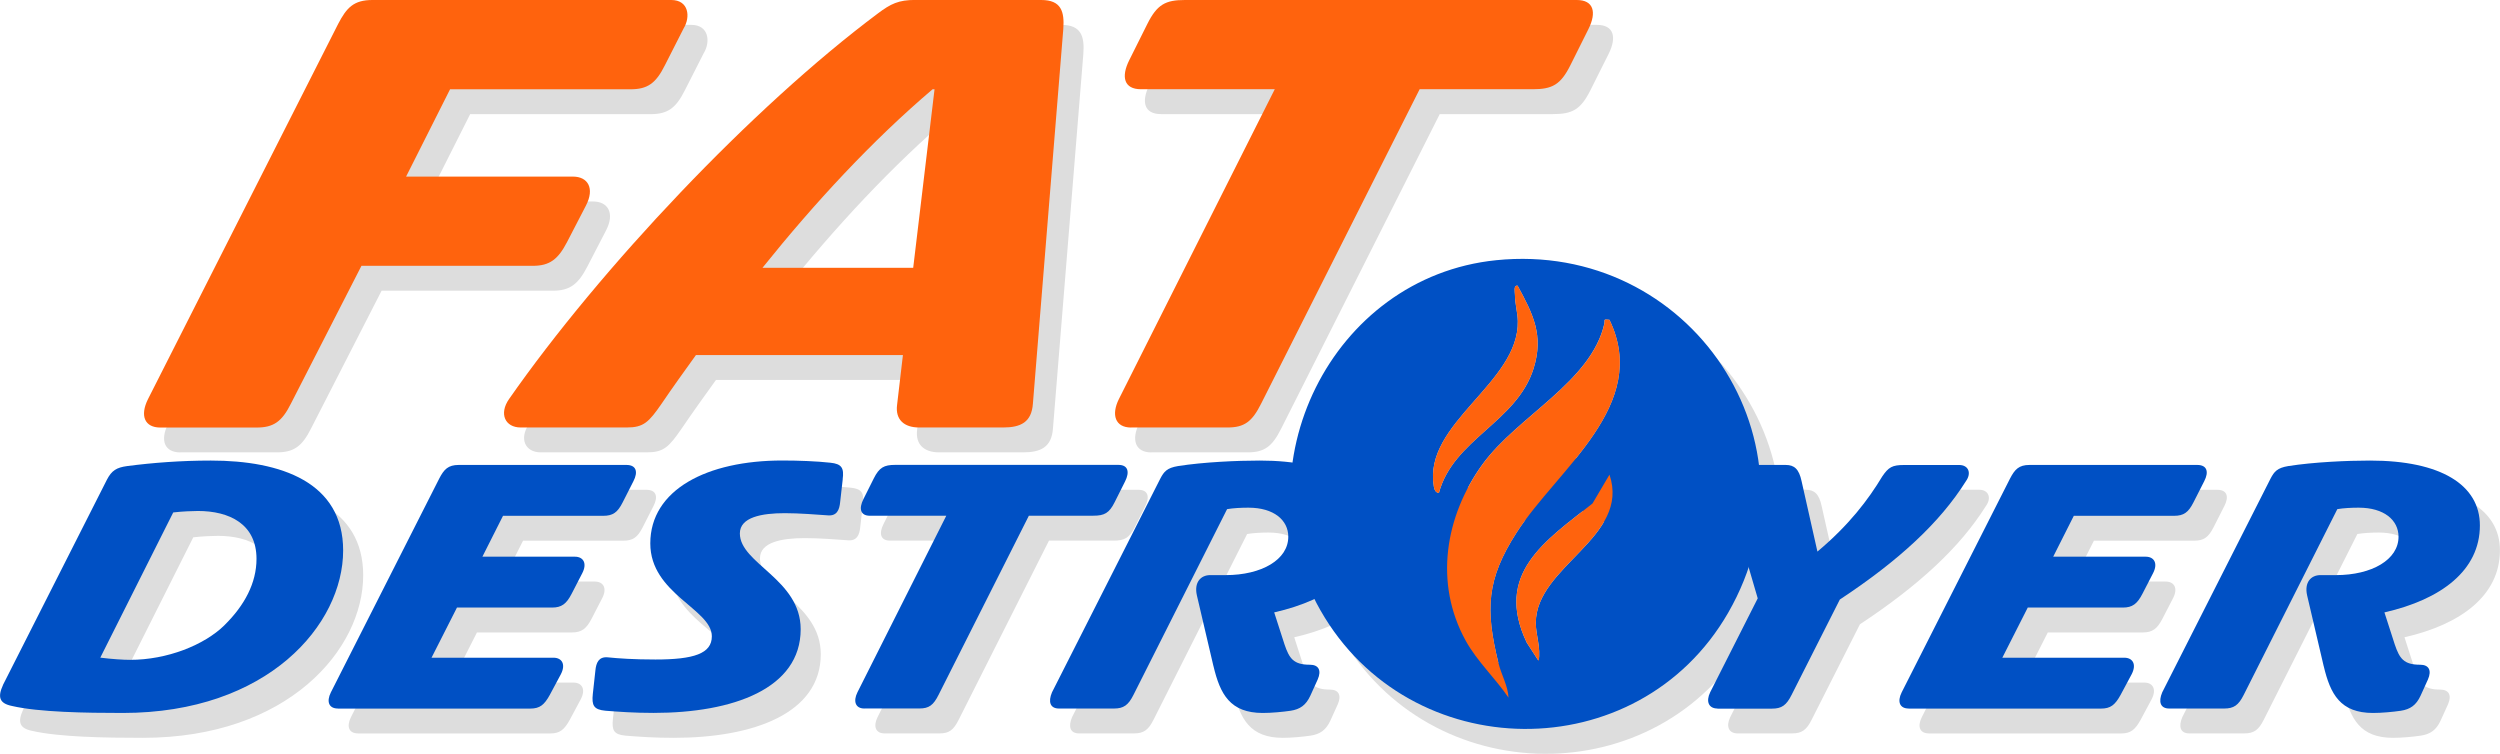
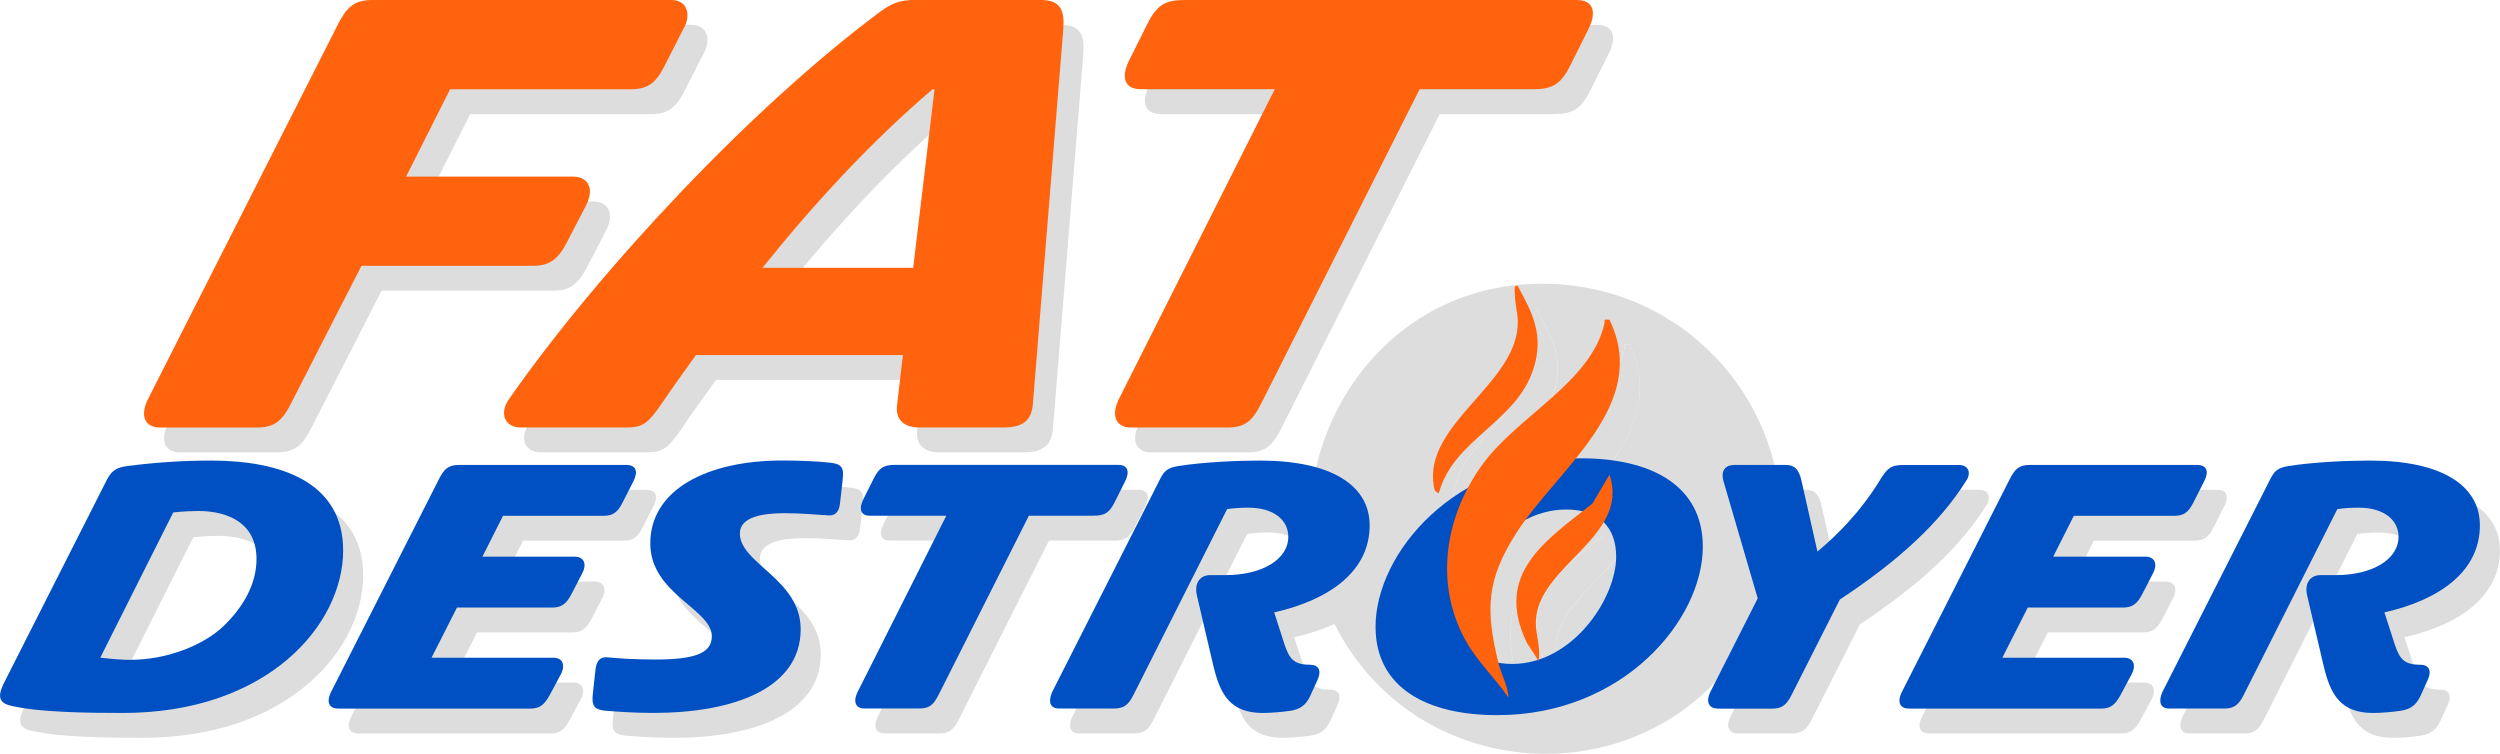
<svg xmlns="http://www.w3.org/2000/svg" id="Layer_2" data-name="Layer 2" viewBox="0 0 445.22 134.24">
  <defs>
    <style>
      .cls-1 {
        fill: #ddd;
      }

      .cls-2 {
        fill: #ff630d;
      }

      .cls-3 {
        fill: #0050c4;
      }
    </style>
  </defs>
  <g id="Layer_1-2" data-name="Layer 1">
    <g>
      <path class="cls-1" d="M32.12,80.57c-2.76,0-3.69-2.07-2.19-5.07L63.8,8.69c1.5-2.88,2.76-4.26,6.1-4.26h53.22c3.11,0,3.46,3,2.19,5.07l-3.34,6.57c-1.61,3.23-3.11,4.26-6.1,4.26h-32.14l-7.83,15.55h29.72c2.65,0,3.92,2.07,2.3,5.18l-3.34,6.45c-1.61,3.11-3.11,4.26-6.1,4.26h-30.52l-12.56,24.53c-1.61,3.23-3.11,4.26-6.1,4.26h-17.16Z" />
      <path class="cls-1" d="M189.01,4.43c3.57,0,4.15,2.07,3.92,5.18l-5.41,66.69c-.23,3.34-2.19,4.26-5.3,4.26h-14.97c-2.65,0-4.26-1.38-3.92-4.03l1.04-8.87h-36.86c-2.07,2.88-4.15,5.76-6.1,8.64-2.3,3.34-3.23,4.26-6.22,4.26h-18.89c-2.76,0-3.92-2.42-2.07-5.07,16.24-23.27,43.31-51.95,65.66-68.65,2.3-1.73,3.69-2.42,6.68-2.42h22.46ZM166.21,52.12l3.8-31.79h-.35c-10.71,9.1-20.96,20.16-30.29,31.79h26.84Z" />
      <path class="cls-1" d="M205.03,80.57c-2.88,0-3.57-2.3-2.19-5.07l27.76-55.18h-23.84c-2.99,0-3.57-2.19-2.07-5.18l3.23-6.45c1.73-3.46,3.23-4.26,6.68-4.26h69.8c3,0,3.57,2.19,2.07,5.18l-3.23,6.45c-1.73,3.46-3.23,4.26-6.68,4.26h-20.16l-28.22,55.98c-1.61,3.23-3,4.26-5.99,4.26h-17.16Z" />
    </g>
    <g>
      <path class="cls-1" d="M4.1,126.41l18.51-36.55c.85-1.64,1.71-2.17,3.61-2.43,4.53-.59,9.58-.98,14.9-.98,12.53,0,23.56,3.87,23.56,16.01,0,13.19-13.39,28.94-39.25,28.94-6.56,0-14.96-.13-19.75-1.25-2.23-.46-2.56-1.58-1.57-3.74ZM43.54,115.77c3.61-3.54,5.71-7.55,5.71-11.81,0-6.24-4.86-8.53-10.43-8.53-.92,0-2.76.07-4.4.26l-12.99,25.86c2.1.26,4.07.39,5.32.39,6.56,0,13.19-2.62,16.8-6.17Z" />
      <path class="cls-1" d="M63.75,130.61c-1.58,0-2.1-1.18-1.25-2.89l19.29-38.06c.85-1.64,1.57-2.43,3.48-2.43h29.86c1.77,0,2.1,1.25,1.25,2.89l-1.9,3.74c-.92,1.84-1.77,2.43-3.48,2.43h-17.85l-3.68,7.28h16.47c1.51,0,2.23,1.18,1.31,2.95l-1.9,3.68c-.92,1.77-1.77,2.43-3.48,2.43h-16.93l-4.53,8.93h21.72c1.51,0,2.23,1.18,1.31,2.95l-1.97,3.68c-.98,1.77-1.77,2.43-3.48,2.43h-34.26Z" />
      <path class="cls-1" d="M153.66,89.79l-.46,4.07c-.13,1.38-.59,2.49-2.17,2.36-1.84-.13-5.12-.39-7.68-.39-4.13,0-8.01.72-8.01,3.61,0,5.38,10.83,8.14,10.83,17.06,0,10.57-12.01,14.9-26.19,14.9-3.48,0-6.23-.2-8.6-.39-2.1-.2-2.43-.98-2.23-2.95l.46-4.2c.13-1.38.59-2.49,2.17-2.36,1.97.2,4.66.39,8.53.39,6.83,0,10.04-1.05,10.04-4.13,0-4.86-10.96-7.55-10.96-16.54,0-9.58,10.11-14.77,23.5-14.77,2.95,0,6.17.13,8.53.39,2.1.2,2.49.98,2.23,2.95Z" />
      <path class="cls-1" d="M157.53,130.61c-1.64,0-2.03-1.31-1.25-2.89l15.82-31.44h-13.58c-1.71,0-2.03-1.25-1.18-2.95l1.84-3.67c.98-1.97,1.84-2.43,3.81-2.43h39.77c1.71,0,2.03,1.25,1.18,2.95l-1.84,3.67c-.98,1.97-1.84,2.43-3.81,2.43h-11.48l-16.08,31.9c-.92,1.84-1.71,2.43-3.41,2.43h-9.78Z" />
      <path class="cls-1" d="M219.67,123.06l-2.95-12.6c-.52-2.36.72-3.61,2.36-3.61h2.76c6.43,0,11.16-2.76,11.16-6.82,0-2.95-2.56-5.19-7.09-5.19-1.31,0-2.69.07-3.81.26l-16.67,33.08c-.92,1.84-1.77,2.43-3.48,2.43h-9.78c-1.58,0-1.97-1.18-1.25-2.89l19.29-38.06c.66-1.25,1.18-1.9,3.15-2.23,4.59-.72,10.57-.98,14.57-.98,12.6,0,19.56,4.33,19.56,11.55,0,8.01-6.89,13.19-17,15.49l1.84,5.71c.85,2.49,1.57,3.61,4.53,3.61,1.51,0,2.1.98,1.38,2.62l-1.31,2.89c-.79,1.71-1.84,2.43-3.54,2.69-1.38.2-3.35.39-4.92.39-5.84,0-7.61-3.35-8.79-8.33Z" />
      <path class="cls-1" d="M248.54,116.04c0-13.06,14.11-29.99,36.62-29.99,12.4,0,21.66,4.79,21.66,15.75,0,12.99-14.11,29.99-36.62,29.99-12.4,0-21.66-4.79-21.66-15.75ZM291.4,103.57c0-5.25-3.02-8.4-8.93-8.4-10.76,0-18.51,11.68-18.51,19.1,0,5.25,3.02,8.4,8.93,8.4,10.76,0,18.51-11.68,18.51-19.1Z" />
      <path class="cls-1" d="M309.44,130.61c-1.58,0-2.1-1.25-1.31-2.89l8.47-16.74-6.1-20.87c-.52-1.9.33-2.89,1.97-2.89h9.12c1.51,0,2.36.72,2.82,2.89l2.82,12.54c5.64-4.73,9.06-9.25,11.55-13.39,1.12-1.64,1.77-2.04,3.87-2.04h9.84c1.64,0,2.23,1.44,1.18,2.89-4.66,7.42-12.01,14.18-22.44,21.07l-8.6,17c-.92,1.84-1.77,2.43-3.48,2.43h-9.71Z" />
      <path class="cls-1" d="M343.5,130.61c-1.58,0-2.1-1.18-1.25-2.89l19.29-38.06c.85-1.64,1.57-2.43,3.48-2.43h29.86c1.77,0,2.1,1.25,1.25,2.89l-1.9,3.74c-.92,1.84-1.77,2.43-3.48,2.43h-17.85l-3.68,7.28h16.47c1.51,0,2.23,1.18,1.31,2.95l-1.9,3.68c-.92,1.77-1.77,2.43-3.48,2.43h-16.93l-4.53,8.93h21.72c1.51,0,2.23,1.18,1.31,2.95l-1.97,3.68c-.98,1.77-1.77,2.43-3.48,2.43h-34.26Z" />
      <path class="cls-1" d="M417.39,123.06l-2.95-12.6c-.52-2.36.72-3.61,2.36-3.61h2.76c6.43,0,11.16-2.76,11.16-6.82,0-2.95-2.56-5.19-7.09-5.19-1.31,0-2.69.07-3.81.26l-16.67,33.08c-.92,1.84-1.77,2.43-3.48,2.43h-9.78c-1.58,0-1.97-1.18-1.25-2.89l19.29-38.06c.66-1.25,1.18-1.9,3.15-2.23,4.59-.72,10.57-.98,14.57-.98,12.6,0,19.56,4.33,19.56,11.55,0,8.01-6.89,13.19-17,15.49l1.84,5.71c.85,2.49,1.57,3.61,4.53,3.61,1.51,0,2.1.98,1.38,2.62l-1.31,2.89c-.79,1.71-1.84,2.43-3.54,2.69-1.38.2-3.35.39-4.92.39-5.84,0-7.61-3.35-8.79-8.33Z" />
    </g>
    <g>
      <path class="cls-1" d="M270.01,50.77c34.55-3.51,58.81,32.46,41.31,62.81-16.07,27.87-56.75,27.39-72.6-.47-14.56-25.58,1.91-59.35,31.3-62.34ZM259.82,92.23c2.58-9.63,13.84-12.58,16.86-22.17,1.85-5.89-.08-9.68-2.84-14.75-.78-.12-.48,1.11-.48,1.64.02,1.67.47,3.06.51,4.65.25,11.06-16.87,18.15-14.96,29.44.09.55.28,1.11.91,1.19ZM290.2,61.38c-1.24-.12-.76-.02-.92.7-2.33,10.37-15.47,16.46-21.7,25.05-6.68,9.21-8.66,21.16-2.99,31.41,2.05,3.71,5.26,6.65,7.62,10.14-.1-2.11-1.26-4.02-1.79-6.16-2.35-9.56-2.13-14.9,3.23-23.24,7.32-11.4,23.9-22.71,16.54-37.9ZM277.58,122.14c.43-2.3-.5-4.62-.5-6.77,0-10.15,16.9-15.22,13.12-26.41l-3.03,5.14c-8.38,6.62-17.57,12.52-11.7,24.78l2.11,3.26Z" />
      <path class="cls-1" d="M290.2,61.38c7.36,15.19-9.22,26.5-16.54,37.9-5.36,8.34-5.58,13.69-3.23,23.24.53,2.14,1.69,4.05,1.79,6.16-2.36-3.49-5.57-6.43-7.62-10.14-5.67-10.25-3.69-22.2,2.99-31.41,6.23-8.59,19.37-14.67,21.7-25.05.16-.72-.32-.82.92-.7Z" />
      <path class="cls-1" d="M259.82,92.23c-.63-.08-.82-.63-.91-1.19-1.91-11.29,15.21-18.38,14.96-29.44-.04-1.59-.49-2.97-.51-4.65,0-.53-.31-1.76.48-1.64,2.76,5.07,4.69,8.86,2.84,14.75-3.02,9.59-14.28,12.55-16.86,22.17Z" />
      <path class="cls-1" d="M277.58,122.14l-2.11-3.26c-5.87-12.26,3.32-18.15,11.7-24.78l3.03-5.14c3.78,11.18-13.13,16.26-13.12,26.41,0,2.15.93,4.48.5,6.77Z" />
    </g>
    <g>
      <path class="cls-2" d="M28.55,76.14c-2.76,0-3.69-2.07-2.19-5.07L60.22,4.26c1.5-2.88,2.76-4.26,6.11-4.26h53.22c3.11,0,3.46,3,2.19,5.07l-3.34,6.57c-1.61,3.23-3.11,4.26-6.11,4.26h-32.14l-7.83,15.55h29.72c2.65,0,3.92,2.07,2.3,5.18l-3.34,6.45c-1.61,3.11-3.11,4.26-6.11,4.26h-30.52l-12.56,24.54c-1.61,3.23-3.11,4.26-6.11,4.26h-17.16Z" />
      <path class="cls-2" d="M185.44,0c3.57,0,4.15,2.07,3.92,5.18l-5.41,66.69c-.23,3.34-2.19,4.26-5.3,4.26h-14.97c-2.65,0-4.26-1.38-3.92-4.03l1.04-8.87h-36.86c-2.07,2.88-4.15,5.76-6.1,8.64-2.3,3.34-3.23,4.26-6.22,4.26h-18.89c-2.76,0-3.92-2.42-2.07-5.07,16.24-23.27,43.31-51.95,65.66-68.65,2.3-1.73,3.69-2.42,6.68-2.42h22.46ZM162.63,47.69l3.8-31.79h-.35c-10.71,9.1-20.96,20.16-30.29,31.79h26.84Z" />
      <path class="cls-2" d="M201.45,76.14c-2.88,0-3.57-2.3-2.19-5.07l27.76-55.18h-23.84c-3,0-3.57-2.19-2.07-5.18l3.22-6.45c1.73-3.46,3.23-4.26,6.68-4.26h69.8c3,0,3.57,2.19,2.07,5.18l-3.22,6.45c-1.73,3.46-3.23,4.26-6.68,4.26h-20.16l-28.22,55.98c-1.61,3.23-3,4.26-5.99,4.26h-17.16Z" />
    </g>
    <g>
      <path class="cls-3" d="M.53,121.98l18.51-36.55c.85-1.64,1.71-2.17,3.61-2.43,4.53-.59,9.58-.98,14.9-.98,12.54,0,23.56,3.87,23.56,16.01,0,13.19-13.39,28.94-39.25,28.94-6.56,0-14.96-.13-19.75-1.25-2.23-.46-2.56-1.58-1.57-3.74ZM39.97,111.34c3.61-3.54,5.71-7.55,5.71-11.81,0-6.23-4.86-8.53-10.43-8.53-.92,0-2.76.07-4.4.26l-12.99,25.86c2.1.26,4.07.39,5.32.39,6.56,0,13.19-2.62,16.8-6.17Z" />
      <path class="cls-3" d="M60.18,126.18c-1.58,0-2.1-1.18-1.25-2.89l19.29-38.06c.85-1.64,1.58-2.43,3.48-2.43h29.86c1.77,0,2.1,1.25,1.25,2.89l-1.9,3.74c-.92,1.84-1.77,2.43-3.48,2.43h-17.85l-3.67,7.28h16.47c1.51,0,2.23,1.18,1.31,2.95l-1.9,3.68c-.92,1.77-1.77,2.43-3.48,2.43h-16.93l-4.53,8.93h21.72c1.51,0,2.23,1.18,1.31,2.95l-1.97,3.68c-.98,1.77-1.77,2.43-3.48,2.43h-34.26Z" />
      <path class="cls-3" d="M150.08,85.35l-.46,4.07c-.13,1.38-.59,2.49-2.17,2.36-1.84-.13-5.12-.39-7.68-.39-4.13,0-8.01.72-8.01,3.61,0,5.38,10.83,8.14,10.83,17.06,0,10.57-12.01,14.9-26.19,14.9-3.48,0-6.24-.2-8.6-.39-2.1-.2-2.43-.98-2.23-2.95l.46-4.2c.13-1.38.59-2.49,2.17-2.36,1.97.2,4.66.39,8.53.39,6.83,0,10.04-1.05,10.04-4.13,0-4.86-10.96-7.55-10.96-16.54,0-9.58,10.11-14.77,23.5-14.77,2.95,0,6.17.13,8.53.39,2.1.2,2.49.98,2.23,2.95Z" />
      <path class="cls-3" d="M153.95,126.18c-1.64,0-2.03-1.31-1.25-2.89l15.82-31.44h-13.58c-1.71,0-2.03-1.25-1.18-2.95l1.84-3.68c.98-1.97,1.84-2.43,3.81-2.43h39.77c1.71,0,2.04,1.25,1.18,2.95l-1.84,3.67c-.98,1.97-1.84,2.43-3.81,2.43h-11.48l-16.08,31.9c-.92,1.84-1.71,2.43-3.41,2.43h-9.78Z" />
      <path class="cls-3" d="M216.1,118.63l-2.95-12.6c-.53-2.36.72-3.61,2.36-3.61h2.76c6.43,0,11.16-2.76,11.16-6.83,0-2.95-2.56-5.18-7.09-5.18-1.31,0-2.69.07-3.81.26l-16.67,33.08c-.92,1.84-1.77,2.43-3.48,2.43h-9.78c-1.58,0-1.97-1.18-1.25-2.89l19.29-38.06c.66-1.25,1.18-1.9,3.15-2.23,4.59-.72,10.57-.98,14.57-.98,12.6,0,19.56,4.33,19.56,11.55,0,8.01-6.89,13.19-17,15.49l1.84,5.71c.85,2.49,1.58,3.61,4.53,3.61,1.51,0,2.1.98,1.38,2.62l-1.31,2.89c-.79,1.71-1.84,2.43-3.54,2.69-1.38.2-3.35.39-4.92.39-5.84,0-7.61-3.35-8.79-8.33Z" />
      <path class="cls-3" d="M244.97,111.61c0-13.06,14.11-29.99,36.62-29.99,12.4,0,21.66,4.79,21.66,15.75,0,12.99-14.11,29.99-36.62,29.99-12.4,0-21.66-4.79-21.66-15.75ZM287.82,99.14c0-5.25-3.02-8.4-8.93-8.4-10.76,0-18.51,11.68-18.51,19.1,0,5.25,3.02,8.4,8.93,8.4,10.76,0,18.51-11.68,18.51-19.1Z" />
      <path class="cls-3" d="M305.87,126.18c-1.58,0-2.1-1.25-1.31-2.89l8.47-16.73-6.1-20.87c-.52-1.9.33-2.89,1.97-2.89h9.12c1.51,0,2.36.72,2.82,2.89l2.82,12.54c5.64-4.73,9.06-9.25,11.55-13.39,1.12-1.64,1.77-2.03,3.87-2.03h9.84c1.64,0,2.23,1.44,1.18,2.89-4.66,7.42-12.01,14.18-22.45,21.07l-8.6,17c-.92,1.84-1.77,2.43-3.48,2.43h-9.71Z" />
      <path class="cls-3" d="M339.92,126.18c-1.58,0-2.1-1.18-1.25-2.89l19.29-38.06c.85-1.64,1.58-2.43,3.48-2.43h29.86c1.77,0,2.1,1.25,1.25,2.89l-1.9,3.74c-.92,1.84-1.77,2.43-3.48,2.43h-17.85l-3.67,7.28h16.47c1.51,0,2.23,1.18,1.31,2.95l-1.9,3.68c-.92,1.77-1.77,2.43-3.48,2.43h-16.93l-4.53,8.93h21.72c1.51,0,2.23,1.18,1.31,2.95l-1.97,3.68c-.98,1.77-1.77,2.43-3.48,2.43h-34.26Z" />
      <path class="cls-3" d="M413.82,118.63l-2.95-12.6c-.53-2.36.72-3.61,2.36-3.61h2.76c6.43,0,11.16-2.76,11.16-6.83,0-2.95-2.56-5.18-7.09-5.18-1.31,0-2.69.07-3.81.26l-16.67,33.08c-.92,1.84-1.77,2.43-3.48,2.43h-9.78c-1.58,0-1.97-1.18-1.25-2.89l19.29-38.06c.66-1.25,1.18-1.9,3.15-2.23,4.59-.72,10.57-.98,14.57-.98,12.6,0,19.56,4.33,19.56,11.55,0,8.01-6.89,13.19-17,15.49l1.84,5.71c.85,2.49,1.58,3.61,4.53,3.61,1.51,0,2.1.98,1.38,2.62l-1.31,2.89c-.79,1.71-1.84,2.43-3.54,2.69-1.38.2-3.35.39-4.92.39-5.84,0-7.61-3.35-8.79-8.33Z" />
    </g>
-     <path class="cls-3" d="M266.44,46.34c34.55-3.51,58.81,32.46,41.31,62.81-16.07,27.87-56.75,27.39-72.6-.47-14.56-25.58,1.91-59.35,31.3-62.34ZM256.25,87.8c2.58-9.63,13.84-12.58,16.86-22.17,1.85-5.89-.08-9.68-2.84-14.75-.78-.12-.48,1.11-.48,1.64.02,1.67.47,3.06.51,4.65.25,11.06-16.87,18.15-14.96,29.44.09.55.28,1.11.91,1.19ZM286.63,56.95c-1.24-.12-.76-.02-.92.7-2.33,10.37-15.47,16.46-21.7,25.05-6.68,9.21-8.66,21.16-2.99,31.41,2.05,3.71,5.26,6.65,7.62,10.14-.1-2.11-1.26-4.02-1.79-6.16-2.35-9.56-2.13-14.9,3.23-23.24,7.32-11.4,23.9-22.71,16.54-37.9ZM274.01,117.71c.43-2.3-.5-4.62-.5-6.77,0-10.15,16.9-15.22,13.12-26.41l-3.03,5.14c-8.38,6.62-17.57,12.52-11.7,24.78l2.11,3.26Z" />
    <path class="cls-2" d="M286.63,56.95c7.36,15.19-9.22,26.5-16.54,37.9-5.36,8.34-5.58,13.69-3.23,23.24.53,2.14,1.69,4.05,1.79,6.16-2.36-3.49-5.57-6.43-7.62-10.14-5.67-10.25-3.69-22.2,2.99-31.41,6.23-8.59,19.37-14.67,21.7-25.05.16-.72-.32-.82.92-.7Z" />
    <path class="cls-2" d="M256.25,87.8c-.63-.08-.82-.63-.91-1.19-1.91-11.29,15.21-18.38,14.96-29.44-.04-1.59-.49-2.97-.51-4.65,0-.53-.31-1.76.48-1.64,2.76,5.07,4.69,8.86,2.84,14.75-3.02,9.59-14.28,12.55-16.86,22.17Z" />
    <path class="cls-2" d="M274.01,117.71l-2.11-3.26c-5.87-12.26,3.32-18.15,11.7-24.78l3.03-5.14c3.78,11.18-13.13,16.26-13.12,26.41,0,2.15.93,4.48.5,6.77Z" />
  </g>
</svg>